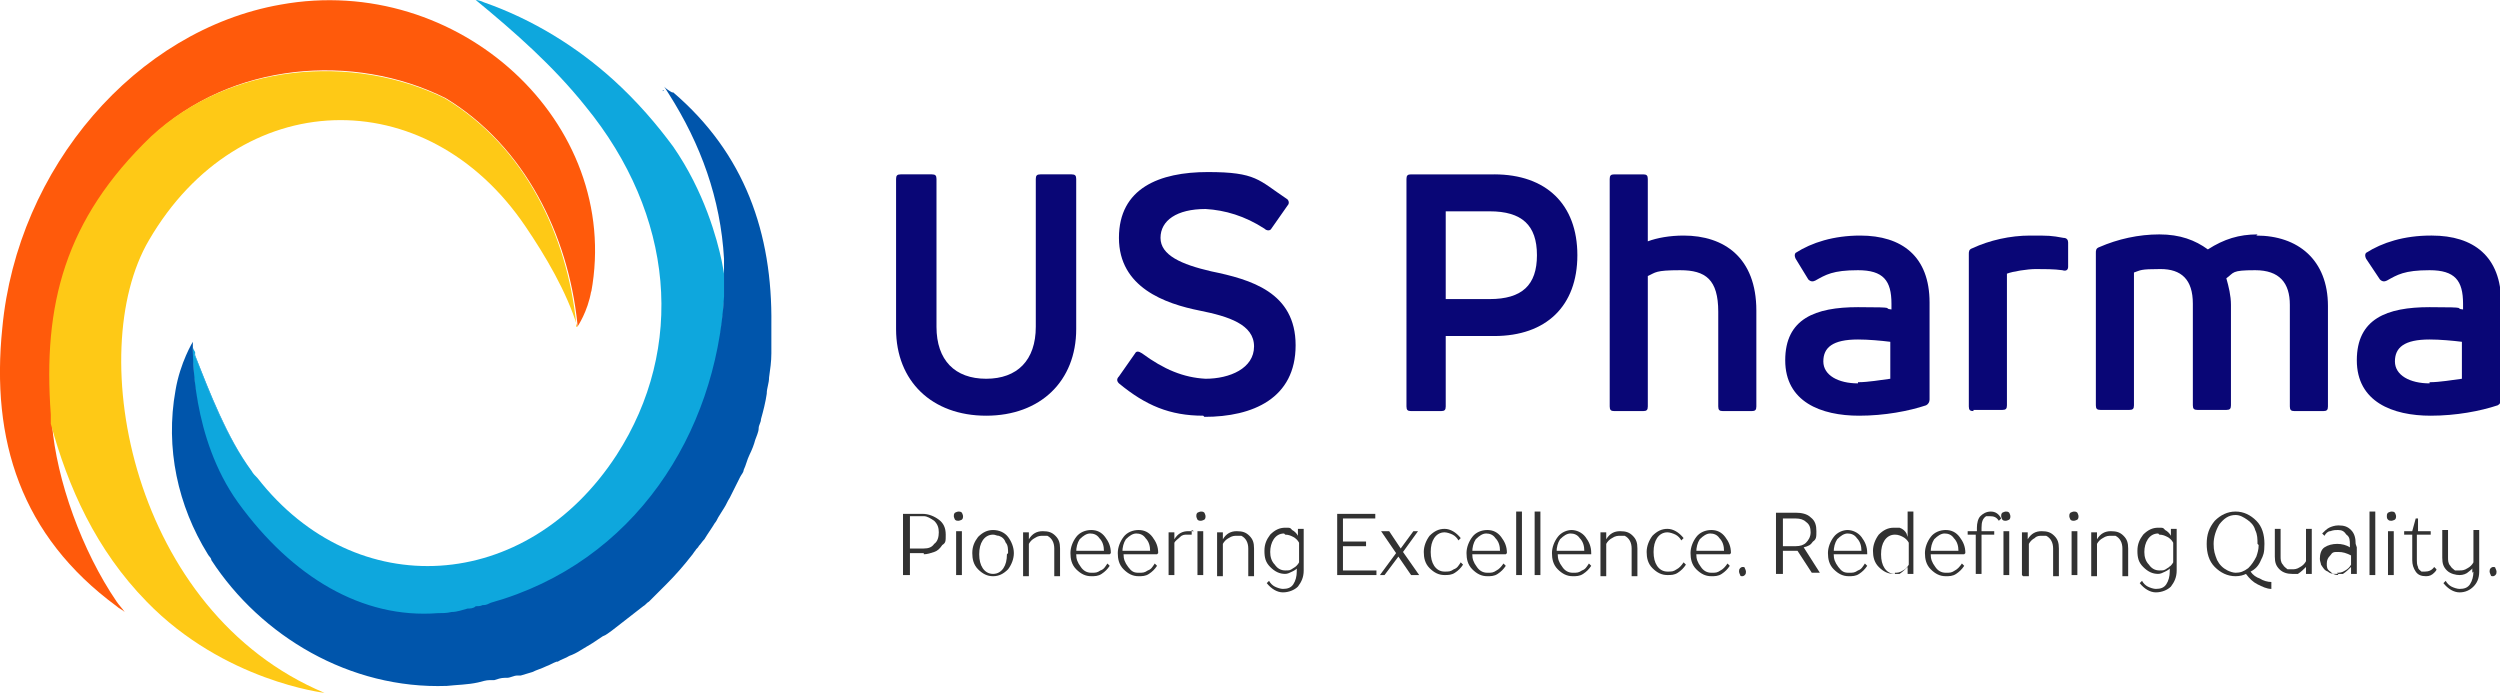
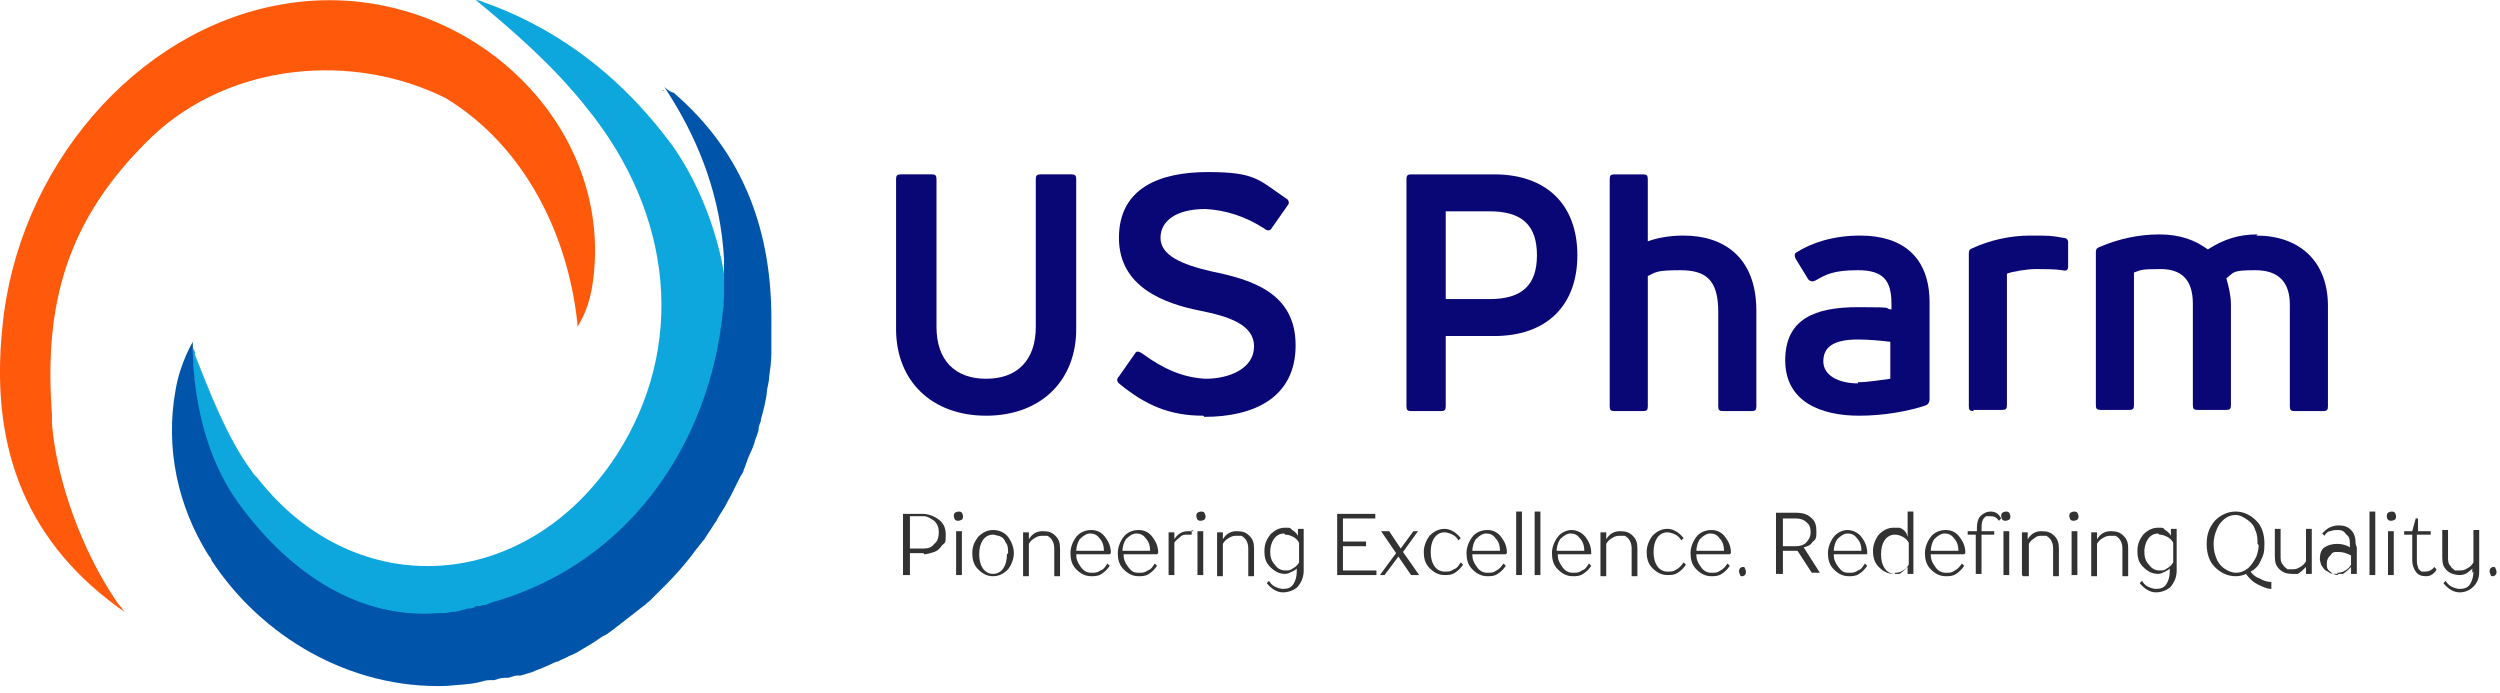
<svg xmlns="http://www.w3.org/2000/svg" viewBox="0 0 216.5 60">
  <defs>
    <style>      .cls-1 {        fill: #0ea7dd;      }      .cls-2 {        fill: #1567b1;      }      .cls-3 {        fill: #090676;      }      .cls-4 {        fill: none;      }      .cls-5 {        fill: #fec916;      }      .cls-6 {        fill: #0055ab;      }      .cls-7 {        fill: #35abe1;      }      .cls-8 {        fill: #ff5a0b;      }      .cls-9 {        fill: #323232;      }    </style>
  </defs>
  <g>
    <g id="Layer_1">
      <rect class="cls-4" x="-283.2" y="67" width="1920" height="720" />
      <g>
        <path class="cls-1" d="M62.7,23.9c0,.3,0,.7,0,1,0,.4,0,.8,0,1.2-.7,11.8-7.7,23-20.2,26.5-.2,0-.4.1-.6.2,0,0,0,0-.1,0-.2,0-.4,0-.6.1-.2,0-.5.1-.7.2-.5,0-.9.2-1.4.3-.4,0-.8.1-1.2.1-6.5.5-12.6-3.1-17.3-9.6-4-5.6-3.9-12.7-3.9-13.8,0,0,0-.1,0-.1,0,.2.1.3.2.5,0,.1,0,.2,0,.3,1.4,3.5,2.7,7,4.9,10,.1.2.3.4.5.6,8.5,10.9,23.3,10,31.1-2,6-9.3,5-20.8-2.7-30.2-2.8-3.5-6.1-6.4-9.5-9.2.2,0,.5.1.7.2,4.3,1.5,8.1,3.9,11.2,6.7,0,0,0,0,0,0,2.1,1.9,3.8,3.9,5.2,5.8,2.7,3.9,3.8,8,4.2,9.9.1.6.2,1,.2,1.1Z" />
        <path class="cls-8" d="M51.2,25.2c-.3,1.8-1.2,3.1-1.2,3.1,0,0,0-.2,0-.3-.8-7.6-4.5-15.3-11.4-19.5-8-4-18.6-3.1-25.4,3.3-7.5,7.2-9.4,14.6-8.7,24.1,0,.3,0,.5,0,.8.4,4.9,2.6,11,5.6,15.4.2.3.5.6.7.9-.2-.2-.5-.3-.7-.5C1.8,46.4-.8,38.1.2,28.4,1.5,14.5,11.8,2.6,24.3.4c15.4-2.8,29.6,10.2,26.9,24.9Z" />
        <path class="cls-7" d="M16.8,30.8c0,0,0-.2,0-.3,1.3,3.4,2.9,7.4,5,10.4-2.2-3.1-3.6-6.6-4.9-10Z" />
        <path class="cls-6" d="M66.8,28.6c0,.4,0,.7,0,1,0,.4,0,.7,0,1,0,.7-.1,1.4-.2,2.1,0,.5-.2.9-.2,1.4-.1.7-.3,1.5-.5,2.2,0,.3-.2.5-.2.8,0,.3-.2.7-.3,1-.1.4-.3.9-.5,1.3-.2.4-.3.9-.5,1.3,0,.2-.2.4-.3.6-.3.6-.6,1.2-.9,1.8-.2.3-.3.6-.5.9-.2.3-.3.5-.5.8-.1.2-.2.4-.3.5-.3.5-.6.9-.9,1.4-.2.2-.3.4-.5.6,0,.1-.2.2-.3.4-.1.1-.2.3-.3.4-.7.9-1.4,1.7-2.2,2.5-.2.2-.4.4-.7.7,0,0-.2.2-.3.3-.2.2-.3.3-.5.5-.2.1-.3.3-.5.4-.9.7-1.8,1.4-2.7,2.1-.3.2-.5.4-.8.5,0,0,0,0,0,0-.3.2-.6.4-.9.6-.3.2-.7.4-1,.6-.3.2-.7.4-1,.5-.3.2-.7.3-1,.5,0,0,0,0-.1,0-.3.1-.6.3-.9.4-.4.2-.8.3-1.2.5-.3.1-.7.2-1,.3,0,0-.2,0-.3,0-.3,0-.6.2-.9.2,0,0-.1,0-.2,0-.3,0-.6.1-.9.2-.1,0-.2,0-.4,0-.3,0-.6.1-1,.2-.9.2-1.8.2-2.7.3-8.4.3-16.1-4.3-20.4-10.9,0-.2-.2-.3-.3-.5-2.6-4.2-3.7-9.2-2.8-14.2.4-2.4,1.5-4.2,1.5-4.2,0,0,0,0,0,.1,0,1.1-.1,8.2,3.9,13.8,4.7,6.5,10.8,10.1,17.3,9.6.4,0,.8,0,1.2-.1.5,0,1-.2,1.4-.3.2,0,.5,0,.7-.2.2,0,.4,0,.6-.1,0,0,0,0,.1,0,.2,0,.4-.1.6-.2,12.5-3.5,19.5-14.7,20.2-26.5,0-.4,0-.8,0-1.2,0-.3,0-.7,0-1,0-.4,0-.7,0-1.1-.3-5.2-2-9.9-4.8-14.3,0,0,0,0,0,0-.2-.3-.3-.5-.4-.6h0s0,0,0,0c.2.2.5.4.7.5,0,0,0,0,.1,0,6.2,5.3,8.6,12.2,8.5,20.1Z" />
-         <path class="cls-5" d="M50,28.3c-.9-3-2.8-6.2-4.5-8.7-8.6-12.7-24.8-12.2-32.6,1.2-5.7,9.7-1.5,32.2,15.2,39.2,0,0-8.7-1-15.4-7.9-4.4-4.5-6.8-9.9-8.3-15.4,0-.3,0-.5,0-.8-.7-9.5,1.2-16.9,8.7-24.1,6.8-6.3,17.4-7.2,25.4-3.3,7,4.2,10.6,11.9,11.4,19.5,0,0,0,.2,0,.3Z" />
        <path class="cls-2" d="M57.4,7.9s0,0,0,0c0,0,0-.1,0-.1,0,0,0,0,.1,0Z" />
        <path class="cls-3" d="M85.4,36c-4.7,0-7.8-3-7.8-7.5v-13c0-.3.1-.4.4-.4h2.7c.3,0,.4.1.4.4v12.8c0,2.9,1.6,4.5,4.3,4.5s4.3-1.6,4.3-4.5v-12.8c0-.3.1-.4.4-.4h2.7c.3,0,.4.1.4.4v13c0,4.5-3.1,7.5-7.8,7.5Z" />
        <path class="cls-3" d="M104.2,36c-2.9,0-5-.9-7.3-2.8-.2-.2-.2-.4,0-.6l1.4-2c.1-.2.3-.2.6,0,1.9,1.4,3.6,2.1,5.5,2.2,2.1,0,4.2-.9,4.2-2.8s-2.2-2.6-4.7-3.1c-3-.6-7-2-7-6.3s3.5-5.7,7.7-5.7,4.4.7,6.8,2.3c.2.1.3.4.1.6l-1.4,2c-.1.2-.4.2-.6,0-1.7-1.1-3.4-1.6-5.1-1.7-2.5,0-3.9,1-3.9,2.5s1.8,2.3,4.4,2.9c3.4.7,7.3,1.8,7.3,6.4s-3.7,6.2-7.9,6.2Z" />
        <path class="cls-3" d="M129.4,15.1c4.5,0,7.2,2.6,7.2,7s-2.7,7-7.2,7h-4.2v6.1c0,.3-.1.4-.4.4h-2.6c-.3,0-.4-.1-.4-.4V15.5c0-.3.1-.4.4-.4h7.3ZM129,25.9c2.8,0,4.1-1.2,4.1-3.8s-1.3-3.8-4.1-3.8h-3.8v7.6h3.8Z" />
        <path class="cls-3" d="M145.8,20.4c3.5,0,6.3,1.9,6.3,6.5v8.3c0,.3-.1.4-.4.4h-2.5c-.3,0-.4-.1-.4-.4v-8.2c0-2.8-1.1-3.6-3.3-3.6s-2.1.2-2.8.5v11.3c0,.3-.1.4-.4.4h-2.5c-.3,0-.4-.1-.4-.4V15.5c0-.3.1-.4.4-.4h2.5c.3,0,.4.1.4.4v5.4c.8-.3,1.9-.5,3.1-.5Z" />
        <path class="cls-3" d="M161.1,20.4c3.6,0,6,1.8,6,5.8v8.4c0,.2-.1.4-.3.5-1.5.5-3.6.9-5.8.9-3.3,0-6.4-1.2-6.4-4.8s2.6-4.6,6.3-4.6,2,.1,2.9.2v-.5c0-2-.7-2.9-2.9-2.9s-2.8.4-3.7.9c-.2.1-.4.1-.6-.1l-1.1-1.8c-.1-.2-.1-.4,0-.5,1.4-.9,3.3-1.5,5.6-1.5ZM160.9,33.1c.9,0,2-.2,2.8-.3v-3.2c-.8-.1-1.9-.2-2.8-.2-2.2,0-3,.7-3,1.9s1.3,1.9,3,1.9Z" />
        <path class="cls-3" d="M170.9,35.6c-.3,0-.4-.1-.4-.4v-13.2c0-.2,0-.4.3-.5,1.5-.7,3.3-1.1,5-1.1s1.8,0,2.9.2c.3,0,.4.2.4.4v2.1c0,.3-.2.4-.5.3-.7-.1-1.6-.1-2.3-.1s-2,.2-2.5.4v11.4c0,.3-.1.4-.4.4h-2.5Z" />
        <path class="cls-3" d="M195.4,20.4c3.6,0,6.2,2.1,6.2,6.1v8.7c0,.3-.1.4-.4.4h-2.5c-.3,0-.4-.1-.4-.4v-8.8c0-1.9-.9-3-3-3s-1.8.2-2.5.7c.2.7.4,1.5.4,2.3v8.7c0,.3-.1.4-.4.4h-2.5c-.3,0-.4-.1-.4-.4v-8.8c0-2.1-1-3-2.8-3s-1.7.1-2.3.3v11.5c0,.3-.1.4-.4.4h-2.5c-.3,0-.4-.1-.4-.4v-13.2c0-.2,0-.4.3-.5,1.6-.7,3.4-1.1,5.2-1.1s3.1.5,4.2,1.3c1.4-.9,2.7-1.3,4.3-1.3Z" />
-         <path class="cls-3" d="M210.6,20.4c3.6,0,6,1.8,6,5.8v8.4c0,.2-.1.4-.3.5-1.5.5-3.6.9-5.8.9-3.3,0-6.4-1.2-6.4-4.8s2.6-4.6,6.3-4.6,2,.1,2.9.2v-.5c0-2-.7-2.9-2.9-2.9s-2.8.4-3.7.9c-.2.1-.4.1-.6-.1l-1.2-1.8c-.1-.2-.1-.4,0-.5,1.4-.9,3.3-1.5,5.6-1.5ZM210.4,33.1c.9,0,2-.2,2.8-.3v-3.2c-.8-.1-1.9-.2-2.8-.2-2.2,0-3,.7-3,1.9s1.3,1.9,3,1.9Z" />
        <path class="cls-9" d="M80,47.9h-1.2v1.9h-.6v-5.3h1.7c.5,0,1,.2,1.4.5.4.3.6.7.6,1.3s0,.7-.3.9c-.2.3-.4.5-.7.6-.3.1-.6.2-.9.2ZM78.8,47.5h1.2c.4,0,.7-.1.9-.4.3-.2.4-.6.4-1s-.1-.7-.4-1c-.3-.2-.6-.4-.9-.4h-1.2v2.7Z" />
        <path class="cls-9" d="M83.3,44.4c0,0,.1.2.1.3s0,.2-.1.3c0,0-.2.1-.3.1s-.2,0-.3-.1c0,0-.1-.2-.1-.3s0-.2.1-.3c0,0,.2-.1.3-.1s.2,0,.3.1ZM83.3,46v3.8h-.5v-3.8h.5Z" />
        <path class="cls-9" d="M84.2,47.9c0-.6.2-1,.5-1.4.4-.4.8-.6,1.3-.6s1,.2,1.3.6c.3.4.5.9.5,1.4s-.2,1-.5,1.4c-.4.4-.8.6-1.3.6s-.9-.2-1.3-.6c-.4-.4-.5-.9-.5-1.4ZM87.3,47.9c0-.3,0-.7-.2-.9-.1-.3-.3-.5-.6-.6-.2,0-.3-.1-.5-.1-.4,0-.7.2-.9.5-.2.3-.3.7-.3,1.2s.1.9.3,1.2c.2.3.5.5.9.5s.7-.2.9-.5c.2-.3.3-.7.3-1.2Z" />
        <path class="cls-9" d="M88.6,49.8v-2.8c0-.1,0-.3,0-.4,0-.2,0-.3,0-.3,0-.1,0-.2,0-.2h.5c0,.2,0,.4,0,.6h0c.3-.5.7-.7,1.2-.7s.8.1,1.1.4c.3.3.4.6.4,1.1v2.4h-.5v-2.4c0-.5-.2-.9-.6-1.1-.1,0-.3,0-.4,0-.2,0-.4,0-.7.2-.2.1-.4.3-.5.5v2.8h-.5Z" />
        <path class="cls-9" d="M96.1,48h-2.9c0,.4.1.7.4,1.1.2.3.5.5.9.5s.5,0,.8-.2c.3-.1.4-.3.6-.6l.2.2c-.2.3-.4.5-.7.7-.3.2-.6.2-.9.2-.5,0-.9-.2-1.3-.6-.4-.4-.5-.9-.5-1.4s.2-1,.5-1.4c.3-.4.8-.6,1.3-.6s.9.2,1.2.6c.3.4.5.8.5,1.4s0,0,0,0c0,0,0,0,0,0h0ZM93.2,47.7h2.4c0-.4-.1-.8-.4-1.1-.2-.3-.5-.4-.8-.4s-.6.2-.9.5c-.2.3-.3.7-.3,1.1Z" />
        <path class="cls-9" d="M100.2,48h-2.9c0,.4.1.7.4,1.1s.5.5.9.5.5,0,.8-.2c.3-.1.4-.3.6-.6l.2.2c-.2.3-.4.5-.7.7-.3.2-.6.2-.9.2-.5,0-.9-.2-1.3-.6-.4-.4-.5-.9-.5-1.4s.2-1,.5-1.4c.3-.4.8-.6,1.3-.6s.9.2,1.2.6c.3.4.5.8.5,1.4s0,0,0,0c0,0,0,0,0,0h0ZM97.2,47.7h2.4c0-.4-.1-.8-.4-1.1-.2-.3-.5-.4-.8-.4s-.6.2-.9.5c-.2.3-.3.7-.3,1.1Z" />
        <path class="cls-9" d="M103.2,45.9v.4c-.2,0-.3,0-.4,0-.2,0-.4,0-.6.2s-.4.3-.5.5v2.8h-.5v-2.8c0-.1,0-.3,0-.4,0-.2,0-.3,0-.3,0-.1,0-.2,0-.2h.5c0,.2,0,.4,0,.6h0c.3-.5.7-.7,1.2-.7s.1,0,.2,0c0,0,.2,0,.3,0Z" />
        <path class="cls-9" d="M104.3,44.4c0,0,.1.2.1.3s0,.2-.1.3c0,0-.2.1-.3.1s-.2,0-.3-.1c0,0-.1-.2-.1-.3s0-.2.1-.3c0,0,.2-.1.3-.1s.2,0,.3.1ZM104.2,46v3.8h-.5v-3.8h.5Z" />
        <path class="cls-9" d="M105.4,49.8v-2.8c0-.1,0-.3,0-.4,0-.2,0-.3,0-.3,0-.1,0-.2,0-.2h.5c0,.2,0,.4,0,.6h0c.3-.5.7-.7,1.2-.7s.8.1,1.1.4.4.6.4,1.1v2.4h-.5v-2.4c0-.5-.2-.9-.6-1.1-.1,0-.3,0-.4,0-.2,0-.4,0-.7.2-.2.1-.4.3-.5.5v2.8h-.5Z" />
        <path class="cls-9" d="M112.4,49.1h0c-.1.2-.3.3-.5.4-.2.1-.4.2-.6.2-.5,0-.9-.2-1.3-.6-.4-.4-.5-.8-.5-1.4s.2-1,.5-1.4c.4-.4.8-.6,1.3-.6s.4,0,.6.2c.2.1.4.3.5.5h0s0-.1,0-.2c0-.2,0-.3,0-.4h.5c0,0,0,.1,0,.2,0,0,0,.2,0,.3,0,.2,0,.3,0,.4v2.7c0,.6-.2,1-.5,1.4-.3.3-.8.5-1.3.5s-1-.3-1.4-.8l.2-.2c.1.2.3.4.5.5.2.1.5.2.7.2.4,0,.7-.1.9-.4.2-.3.3-.7.3-1.1v-.5ZM111.2,46.2c-.4,0-.7.2-.9.5-.2.3-.3.7-.3,1.1s.1.8.4,1.1c.2.3.5.5.9.5s.4,0,.7-.2c.2-.1.4-.3.5-.5v-1.7c-.1-.2-.3-.4-.5-.5-.2-.1-.4-.2-.7-.2Z" />
        <path class="cls-9" d="M116.3,47.2v2.2h2.9v.4h-3.4v-5.3h3.3v.4h-2.8v2h2v.4c0,0-2,0-2,0Z" />
        <path class="cls-9" d="M122.8,46l-1.3,1.8,1.4,2h-.7l-1.1-1.6h0l-1.2,1.6h-.4l1.4-1.9-1.3-1.9h.7l1,1.5h0l1.1-1.5h.4Z" />
        <path class="cls-9" d="M126.5,46.6l-.2.2c-.1-.2-.3-.4-.5-.5-.2-.1-.5-.2-.7-.2-.4,0-.7.2-.9.5-.2.3-.3.7-.3,1.2s.1.9.3,1.2c.2.3.5.5.9.5s.5,0,.8-.2c.3-.1.4-.3.6-.6l.2.2c-.2.3-.4.5-.7.7-.3.2-.6.2-.9.2-.5,0-.9-.2-1.3-.6-.4-.4-.5-.9-.5-1.4s.2-1,.5-1.4c.4-.4.8-.6,1.3-.6s1,.3,1.4.8Z" />
        <path class="cls-9" d="M130.4,48h-2.9c0,.4.1.7.4,1.1.2.3.5.5.9.5s.5,0,.8-.2c.2-.1.4-.3.6-.6l.2.2c-.2.3-.4.5-.7.7-.3.2-.6.2-.9.2-.5,0-.9-.2-1.3-.6-.4-.4-.5-.9-.5-1.4s.2-1,.5-1.4c.3-.4.8-.6,1.3-.6s.9.2,1.2.6c.3.4.5.8.5,1.4s0,0,0,0c0,0,0,0,0,0h0ZM127.5,47.7h2.4c0-.4-.1-.8-.4-1.1-.2-.3-.5-.4-.8-.4s-.6.2-.9.5c-.2.3-.3.7-.3,1.1Z" />
        <path class="cls-9" d="M131.3,44.3h.5v5.5h-.5v-5.5Z" />
        <path class="cls-9" d="M132.9,44.3h.5v5.5h-.5v-5.5Z" />
        <path class="cls-9" d="M137.8,48h-2.9c0,.4.1.7.4,1.1.2.3.5.5.9.5s.5,0,.8-.2c.3-.1.4-.3.6-.6l.2.2c-.2.3-.4.5-.7.7-.3.2-.6.2-.9.2-.5,0-.9-.2-1.3-.6-.4-.4-.5-.9-.5-1.4s.2-1,.5-1.4c.3-.4.8-.6,1.2-.6s.9.2,1.2.6c.3.4.5.8.5,1.4s0,0,0,0c0,0,0,0,0,0h0ZM134.8,47.7h2.4c0-.4-.1-.8-.4-1.1-.2-.3-.5-.4-.8-.4s-.6.2-.9.5c-.2.3-.3.7-.3,1.1Z" />
        <path class="cls-9" d="M138.6,49.8v-2.8c0-.1,0-.3,0-.4,0-.2,0-.3,0-.3,0-.1,0-.2,0-.2h.5c0,.2,0,.4,0,.6h0c.3-.5.7-.7,1.2-.7s.8.1,1.1.4.4.6.4,1.1v2.4h-.5v-2.4c0-.5-.2-.9-.6-1.1-.1,0-.3,0-.4,0-.2,0-.4,0-.7.2-.2.1-.4.3-.5.5v2.8h-.5Z" />
        <path class="cls-9" d="M145.8,46.6l-.2.2c-.1-.2-.3-.4-.5-.5-.2-.1-.5-.2-.7-.2-.4,0-.7.2-.9.5-.2.3-.3.7-.3,1.2s.1.9.3,1.2c.2.3.5.5.9.5s.5,0,.8-.2c.2-.1.4-.3.6-.6l.2.2c-.2.3-.4.5-.7.7-.3.2-.6.2-.9.2-.5,0-.9-.2-1.3-.6-.4-.4-.5-.9-.5-1.4s.2-1,.5-1.4c.4-.4.8-.6,1.3-.6s1,.3,1.4.8Z" />
        <path class="cls-9" d="M149.8,48h-2.9c0,.4.1.7.4,1.1.2.3.5.5.9.5s.5,0,.8-.2c.2-.1.4-.3.6-.6l.2.2c-.2.3-.4.5-.7.7-.3.2-.6.2-.9.2-.5,0-.9-.2-1.3-.6-.4-.4-.5-.9-.5-1.4s.2-1,.5-1.4c.3-.4.8-.6,1.3-.6s.9.2,1.2.6c.3.4.5.8.5,1.4s0,0,0,0c0,0,0,0,0,0h0ZM146.9,47.7h2.4c0-.4-.1-.8-.4-1.1-.2-.3-.5-.4-.8-.4s-.6.2-.9.5c-.2.3-.3.7-.3,1.1Z" />
        <path class="cls-9" d="M151.2,49.5c0,.1,0,.2-.1.3,0,0-.1.1-.2.1s-.2,0-.2-.1c0,0-.1-.2-.1-.3s0-.2.1-.3c0,0,.1-.1.2-.1s.2,0,.2.1c0,0,.1.2.1.3Z" />
        <path class="cls-9" d="M155.8,47.7h-1.4v2h-.6v-5.3h1.7c.5,0,1,.1,1.3.4.4.3.5.7.5,1.2s0,.7-.3.9c-.2.3-.4.4-.8.5h0s1.4,2.2,1.4,2.2h-.7l-1.3-2ZM154.4,47.3h1.1c.4,0,.7-.1.9-.3.2-.2.4-.5.4-.9s-.1-.7-.4-.9c-.2-.2-.5-.3-.9-.3h-1.1v2.5Z" />
        <path class="cls-9" d="M161.7,48h-2.9c0,.4.1.7.4,1.1s.5.5.9.5.5,0,.8-.2c.3-.1.4-.3.6-.6l.2.2c-.2.3-.4.5-.7.7-.3.2-.6.2-.9.2-.5,0-.9-.2-1.3-.6-.4-.4-.5-.9-.5-1.4s.2-1,.5-1.4c.3-.4.8-.6,1.2-.6s.9.2,1.2.6c.3.4.5.8.5,1.4s0,0,0,0c0,0,0,0,0,0h0ZM158.8,47.7h2.4c0-.4-.1-.8-.4-1.1-.2-.3-.5-.4-.8-.4s-.6.2-.9.5c-.2.3-.3.7-.3,1.1Z" />
        <path class="cls-9" d="M165.2,46.5h0v-2.2h.5v4.5c0,.2,0,.3,0,.4,0,.2,0,.4,0,.5h-.5c0-.2,0-.4,0-.6h0c-.2.2-.4.4-.7.6-.1,0-.3,0-.5,0-.5,0-.9-.2-1.3-.6-.4-.4-.5-.9-.5-1.4s.2-1,.5-1.4c.4-.4.8-.6,1.3-.6s.3,0,.5,0c.3.1.5.3.6.5ZM164.1,49.6c.2,0,.4,0,.7-.2.2-.1.4-.3.5-.5v-1.9c-.1-.2-.3-.4-.5-.5-.2-.1-.4-.2-.7-.2-.4,0-.7.2-.9.5-.2.3-.3.7-.3,1.2s.1.9.3,1.2c.2.3.5.5.9.5Z" />
        <path class="cls-9" d="M170.1,48h-2.9c0,.4.1.7.4,1.1.2.3.5.5.9.5s.5,0,.8-.2c.2-.1.4-.3.6-.6l.2.2c-.2.3-.4.5-.7.7-.3.2-.6.2-.9.2-.5,0-.9-.2-1.3-.6-.4-.4-.5-.9-.5-1.4s.2-1,.5-1.4c.3-.4.8-.6,1.3-.6s.9.2,1.2.6c.3.4.5.8.5,1.4s0,0,0,0c0,0,0,0,0,0h0ZM167.2,47.7h2.4c0-.4-.1-.8-.4-1.1-.2-.3-.5-.4-.8-.4s-.6.2-.9.5c-.2.3-.3.7-.3,1.1Z" />
        <path class="cls-9" d="M171.2,46v-.3c0-.4.1-.8.3-1s.5-.4.9-.4.7.2.9.6l-.2.2c-.2-.3-.4-.4-.8-.4s-.2,0-.3,0c-.3.2-.4.5-.4,1v.3h1.1v.3h-1.1v3.4h-.5v-3.4h-.7v-.3h.7Z" />
        <path class="cls-9" d="M174,44.4c0,0,.1.2.1.3s0,.2-.1.3c0,0-.2.1-.3.1s-.2,0-.3-.1c0,0-.1-.2-.1-.3s0-.2.1-.3c0,0,.2-.1.3-.1s.2,0,.3.1ZM174,46v3.8h-.5v-3.8h.5Z" />
        <path class="cls-9" d="M175.1,49.8v-2.8c0-.1,0-.3,0-.4,0-.2,0-.3,0-.3,0-.1,0-.2,0-.2h.5c0,.2,0,.4,0,.6h0c.3-.5.7-.7,1.2-.7s.8.1,1.1.4.4.6.4,1.1v2.4h-.5v-2.4c0-.5-.2-.9-.6-1.1-.1,0-.3,0-.4,0-.2,0-.4,0-.6.2-.2.1-.4.3-.5.5v2.8h-.5Z" />
        <path class="cls-9" d="M179.9,44.4c0,0,.1.2.1.3s0,.2-.1.3c0,0-.2.1-.3.1s-.2,0-.3-.1c0,0-.1-.2-.1-.3s0-.2.1-.3c0,0,.2-.1.3-.1s.2,0,.3.1ZM179.9,46v3.8h-.5v-3.8h.5Z" />
        <path class="cls-9" d="M181.1,49.8v-2.8c0-.1,0-.3,0-.4,0-.2,0-.3,0-.3,0-.1,0-.2,0-.2h.5c0,.2,0,.4,0,.6h0c.3-.5.7-.7,1.2-.7s.8.1,1.1.4c.3.3.4.6.4,1.1v2.4h-.5v-2.4c0-.5-.2-.9-.6-1.1-.1,0-.3,0-.4,0-.2,0-.4,0-.7.2-.2.1-.4.3-.5.5v2.8h-.5Z" />
        <path class="cls-9" d="M188,49.1h0c-.1.2-.3.3-.5.4-.2.1-.4.2-.6.2-.5,0-.9-.2-1.3-.6-.4-.4-.5-.8-.5-1.4s.2-1,.5-1.4c.4-.4.8-.6,1.3-.6s.4,0,.6.2c.2.1.4.3.5.5h0s0-.1,0-.2c0-.2,0-.3,0-.4h.5c0,0,0,.1,0,.2,0,0,0,.2,0,.3,0,.2,0,.3,0,.4v2.7c0,.6-.2,1-.5,1.4-.3.3-.8.5-1.3.5s-1-.3-1.4-.8l.2-.2c.1.2.3.4.5.5.2.1.5.2.7.2.4,0,.7-.1.9-.4.2-.3.3-.7.3-1.1v-.5ZM186.9,46.2c-.4,0-.7.2-.9.5-.2.3-.3.7-.3,1.1s.1.8.4,1.1c.2.3.5.5.9.5s.4,0,.7-.2c.2-.1.4-.3.5-.5v-1.7c-.1-.2-.3-.4-.5-.5-.2-.1-.4-.2-.7-.2Z" />
        <path class="cls-9" d="M191.1,47.1c0-.8.2-1.4.7-2,.5-.5,1.1-.8,1.8-.8s1.3.3,1.8.8c.5.5.7,1.2.7,2s-.1,1-.3,1.4c-.2.5-.5.8-.9,1,.2.3.5.5.8.6.3.2.7.3,1,.3v.6c-.4,0-.8-.2-1.2-.4-.4-.2-.7-.5-1-.9-.2.1-.5.2-.9.2-.7,0-1.3-.3-1.8-.8-.5-.5-.7-1.2-.7-2ZM195.5,47.1c0-.4,0-.8-.2-1.2-.1-.4-.4-.7-.7-.9-.3-.2-.6-.4-1-.4-.6,0-1,.3-1.4.8-.3.5-.5,1.1-.5,1.7s.1.9.3,1.4c.2.4.5.7.9.9.2.1.5.2.7.2.4,0,.7-.1,1.1-.4.3-.3.5-.6.7-1,.1-.3.2-.6.2-1Z" />
        <path class="cls-9" d="M200.2,46v2.8c0,.2,0,.3,0,.4,0,.2,0,.4,0,.5h-.5c0-.2,0-.4,0-.6h0c-.2.2-.4.4-.7.6-.1,0-.3,0-.5,0-.4,0-.8-.1-1.1-.4-.3-.3-.4-.6-.4-1.1v-2.4h.5v2.4c0,.2,0,.5.2.7.1.2.3.3.4.4.1,0,.2,0,.4,0,.2,0,.4,0,.7-.2.2-.1.4-.3.5-.5v-2.8h.5Z" />
        <path class="cls-9" d="M204.1,47.4v1.4c0,.2,0,.3,0,.4,0,.2,0,.4,0,.5h-.5c0-.2,0-.4,0-.6h0c-.2.2-.4.4-.7.6-.1,0-.3,0-.5,0-.3,0-.6,0-.8-.2-.3-.1-.4-.3-.6-.6,0-.1-.1-.3-.1-.5,0-.4.1-.8.4-1,.3-.2.7-.3,1.1-.3s.8.1,1.1.3v-.2c0-.4,0-.7-.3-.9-.2-.3-.4-.4-.7-.4s-.4,0-.7.1c-.2,0-.4.2-.5.4l-.2-.2c.2-.2.4-.4.6-.5s.5-.2.8-.2c.5,0,.8.1,1.1.4.3.3.4.7.4,1.2ZM202.4,49.6c.2,0,.4,0,.7-.2.2-.1.4-.3.5-.5v-.8c-.4-.2-.7-.3-1.1-.3s-.5,0-.7.3c-.2.2-.3.4-.3.7s0,.5.3.7c.2.2.4.3.7.3Z" />
        <path class="cls-9" d="M205.2,44.3h.5v5.5h-.5v-5.5Z" />
        <path class="cls-9" d="M207.4,44.4c0,0,.1.2.1.3s0,.2-.1.3c0,0-.2.1-.3.1s-.2,0-.3-.1-.1-.2-.1-.3,0-.2.1-.3c0,0,.2-.1.3-.1s.2,0,.3.1ZM207.3,46v3.8h-.5v-3.8h.5Z" />
        <path class="cls-9" d="M209.3,46.3v2.2c0,.2,0,.4.1.6,0,.2.2.3.3.4,0,0,.2,0,.3,0,.3,0,.6-.1.8-.4l.2.2c0,.1-.1.2-.2.3-.2.2-.4.3-.7.3-.4,0-.7-.1-.9-.4-.2-.3-.3-.6-.3-1v-2.2h-.7v-.3h.7l.3-1.1h.2v1.1h1.1v.3c0,0-1.1,0-1.1,0Z" />
        <path class="cls-9" d="M214.1,49.6v-.4h0c0,.1-.2.2-.3.3-.2.2-.5.3-.8.3s-.8-.1-1.1-.4c-.3-.3-.4-.6-.4-1.1v-2.4h.5v2.4c0,.2,0,.5.2.7.1.2.3.3.4.4.1,0,.2,0,.4,0,.2,0,.4,0,.7-.2.2-.1.4-.3.5-.5v-2.8h.5v3.6c0,.6-.2,1-.5,1.3-.3.3-.7.5-1.2.5s-1-.3-1.4-.8l.2-.2c.1.2.3.4.5.5.2.1.5.2.7.2.4,0,.7-.1.9-.4.2-.3.3-.7.3-1.1Z" />
        <path class="cls-9" d="M216.2,49.5c0,.1,0,.2-.1.3,0,0-.1.1-.2.1s-.2,0-.2-.1c0,0-.1-.2-.1-.3s0-.2.1-.3c0,0,.1-.1.2-.1s.2,0,.2.1c0,0,.1.2.1.3Z" />
      </g>
    </g>
  </g>
</svg>